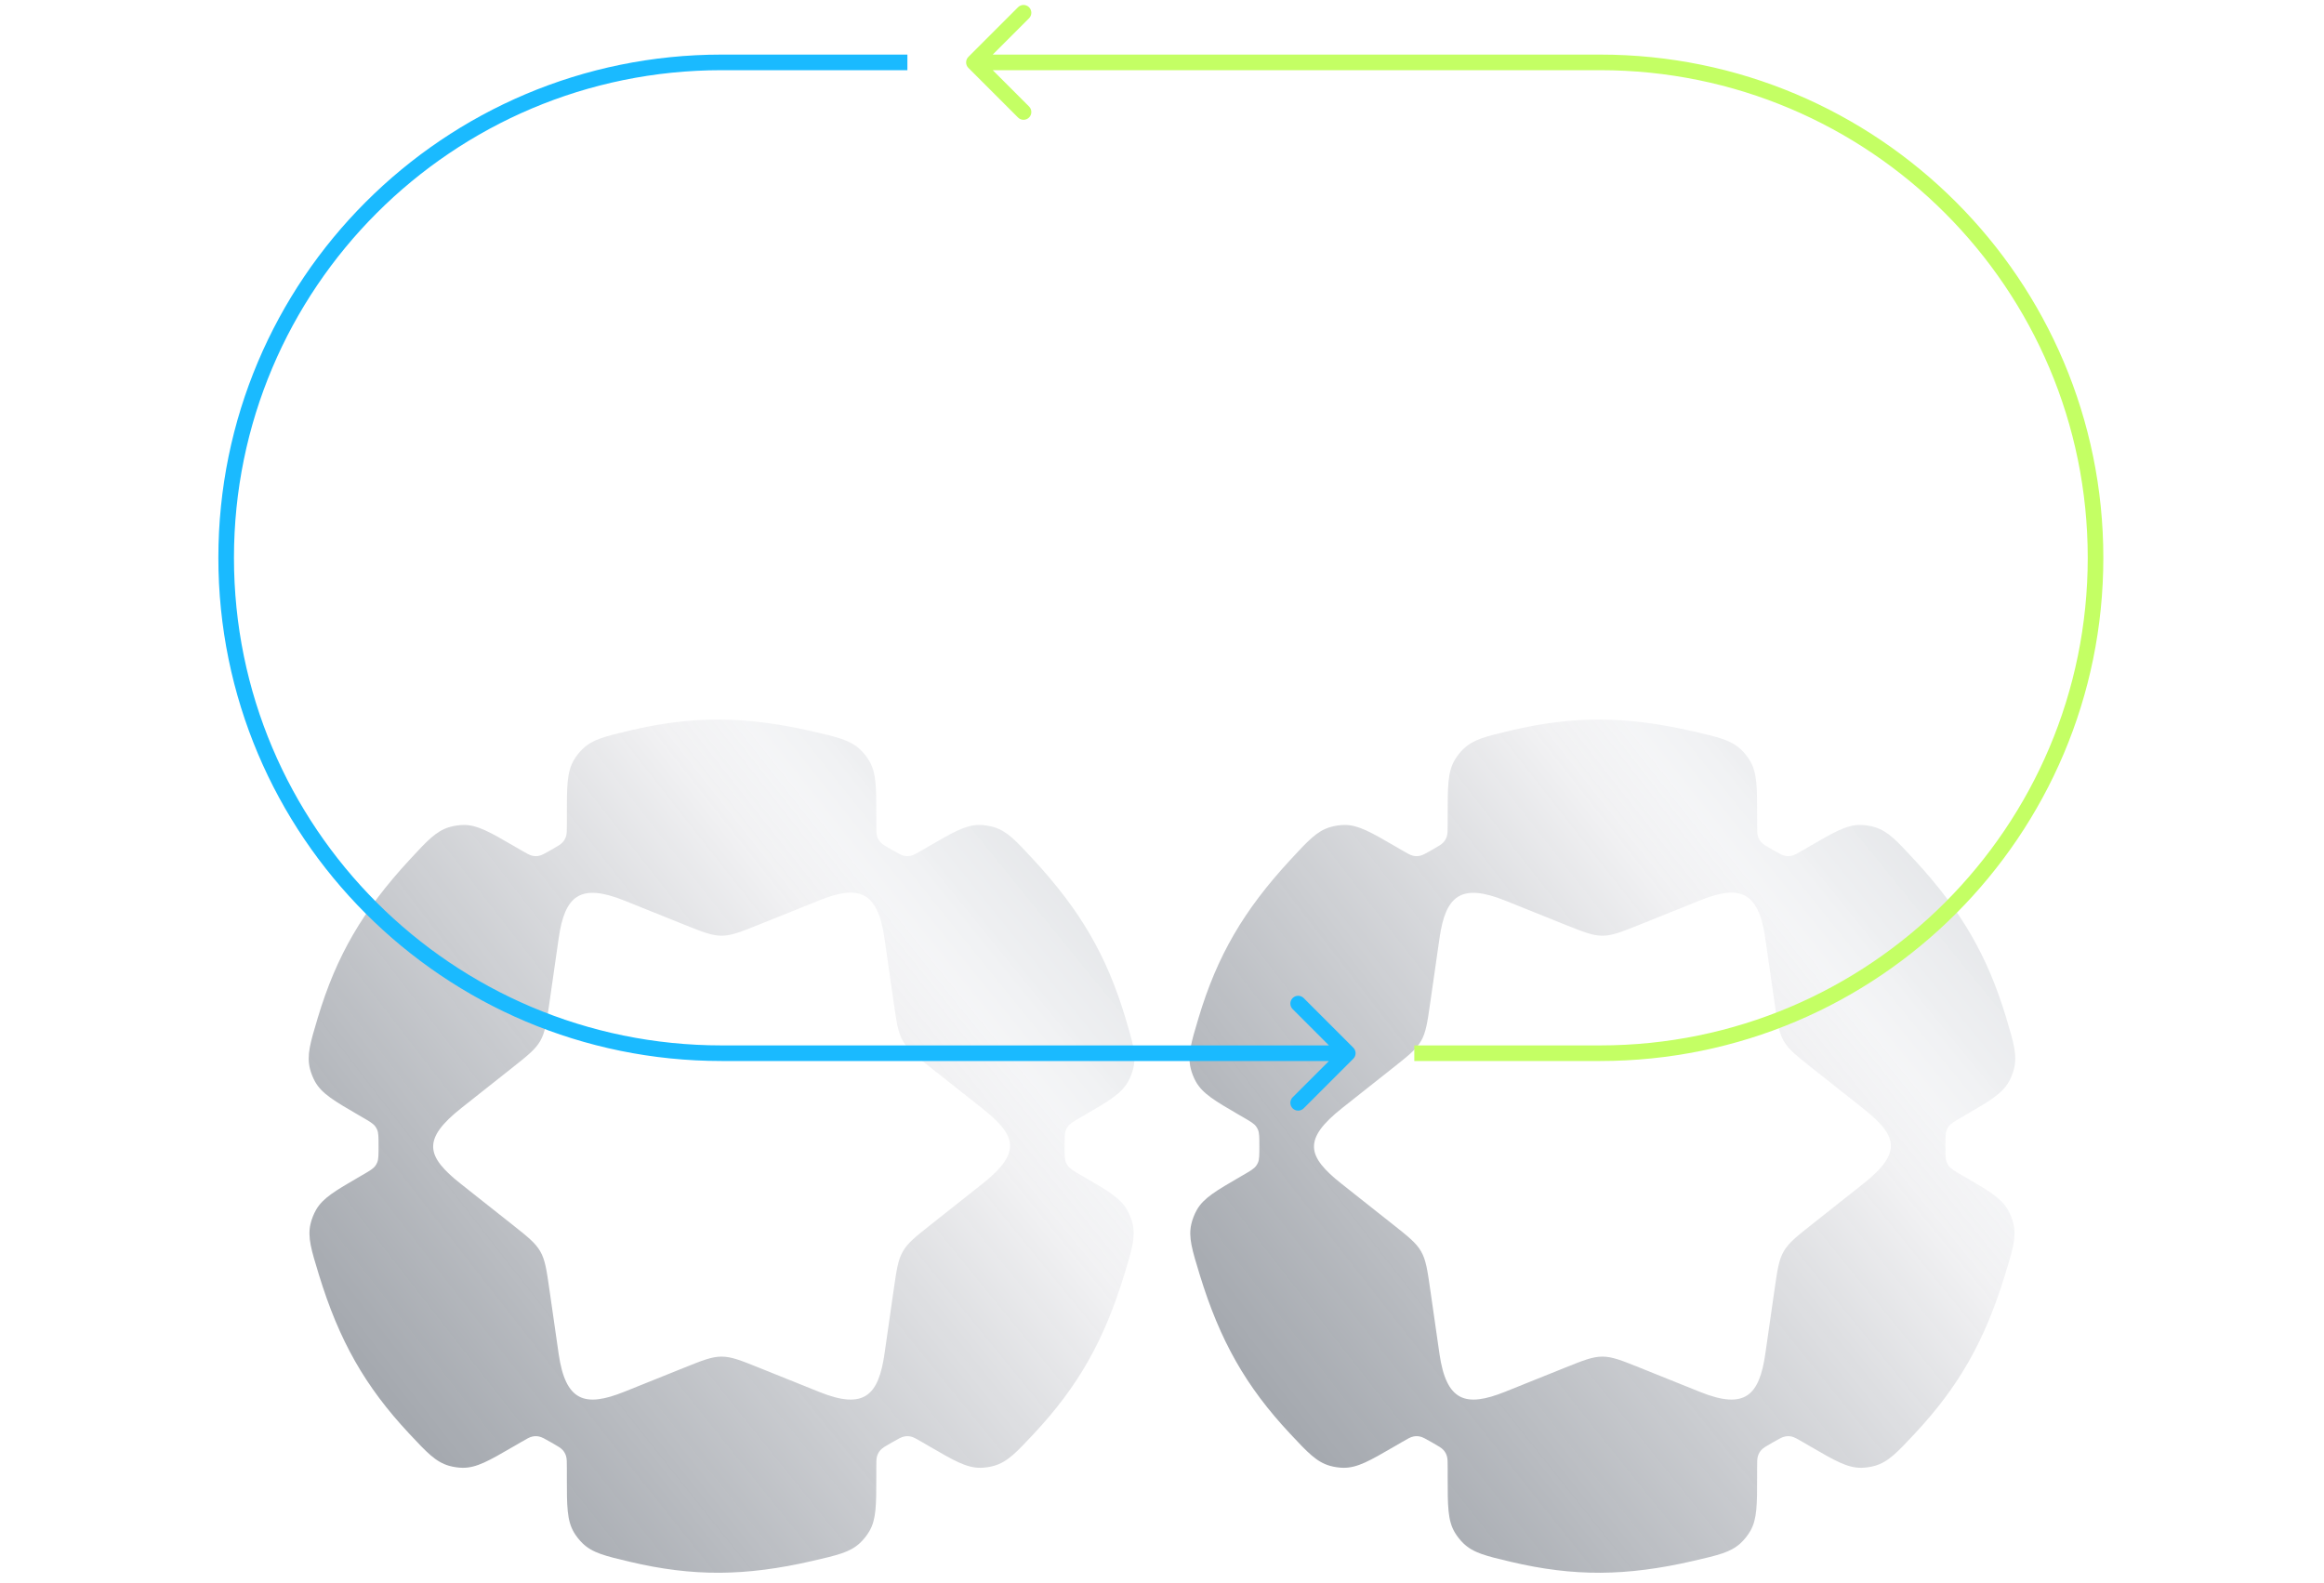
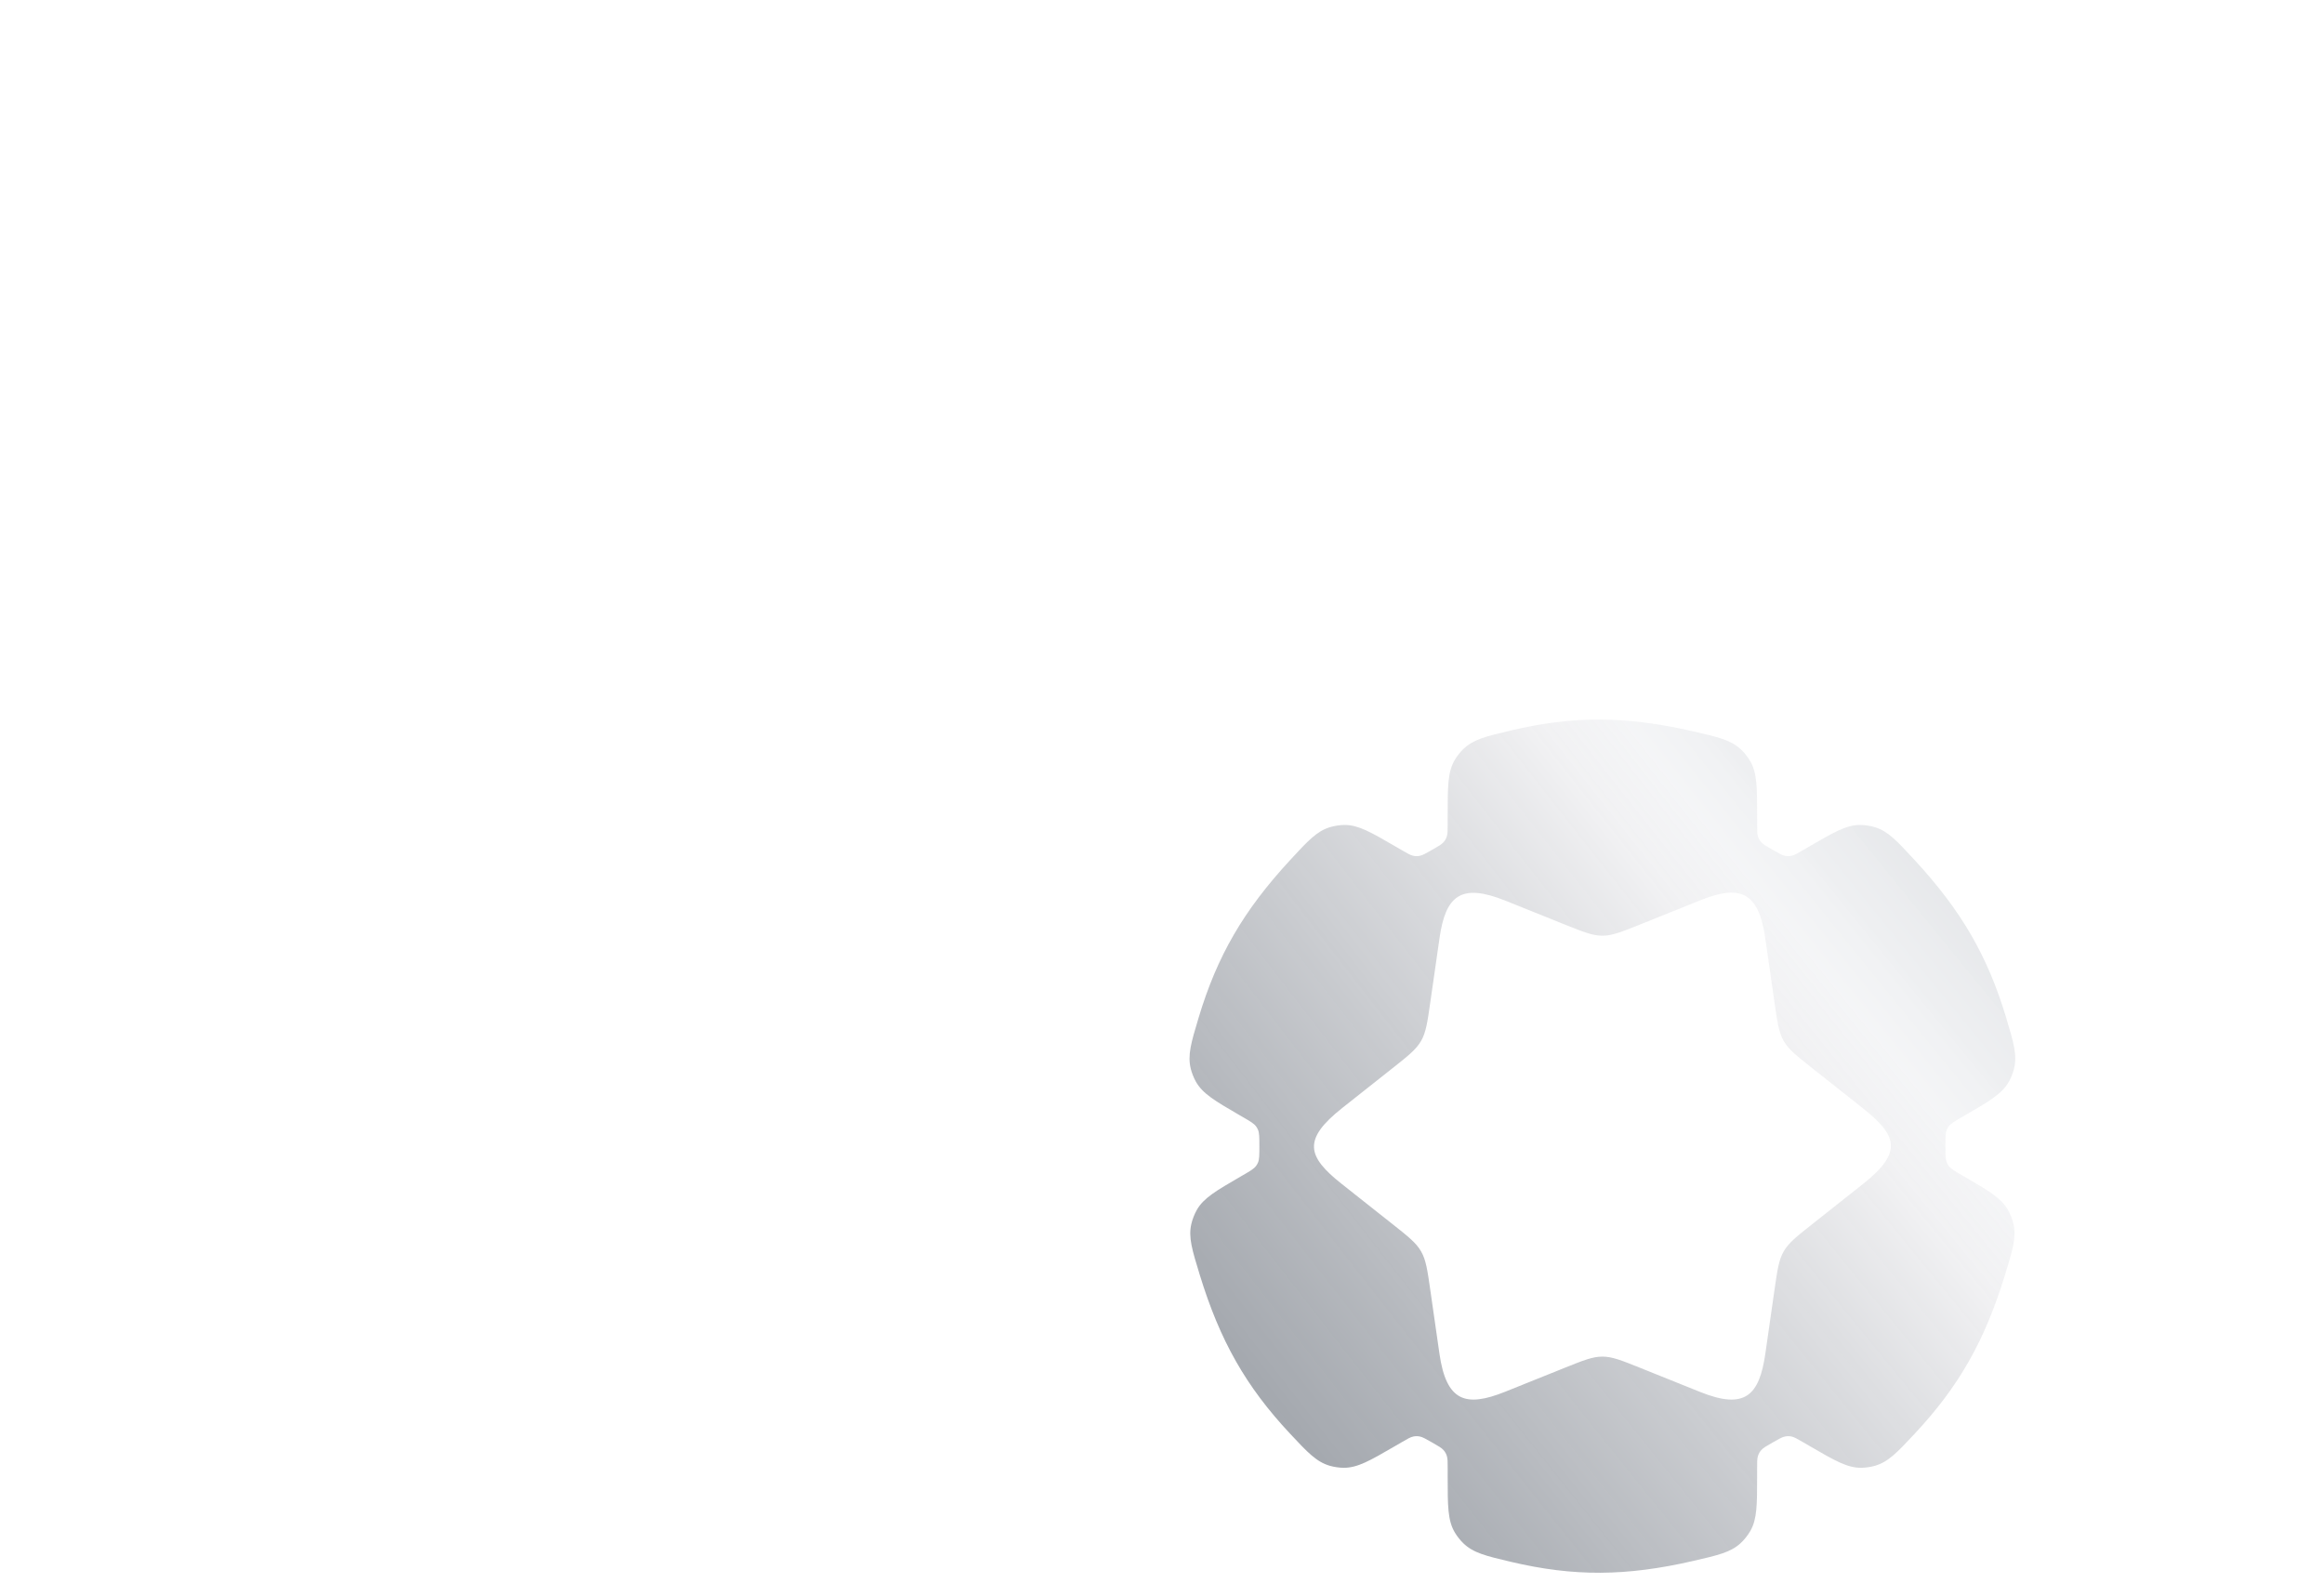
<svg xmlns="http://www.w3.org/2000/svg" preserveAspectRatio="none" width="100%" height="100%" overflow="visible" style="display: block;" viewBox="0 0 298 203" fill="none">
  <g id="Group 4503">
    <g id="Vector" filter="url(#filter0_dddddddiin_2001_1361)">
-       <path fill-rule="evenodd" clip-rule="evenodd" d="M80.784 18.228C88.864 16.317 95.561 16.363 104.13 18.331C107.369 19.076 108.989 19.448 110.268 20.637C110.726 21.062 111.186 21.643 111.496 22.186C112.365 23.705 112.365 25.532 112.365 29.184C112.365 29.507 112.365 29.815 112.364 30.108C112.362 31.026 112.361 31.485 112.483 31.836C112.583 32.126 112.699 32.326 112.9 32.557C113.143 32.837 113.555 33.072 114.377 33.541C115.184 34.001 115.587 34.231 115.947 34.299C116.245 34.354 116.473 34.353 116.77 34.295C117.13 34.224 117.52 33.996 118.3 33.541C118.549 33.396 118.81 33.245 119.085 33.085C122.231 31.259 123.805 30.346 125.547 30.342C126.17 30.341 126.901 30.451 127.496 30.637C129.16 31.157 130.291 32.38 132.551 34.829C138.531 41.304 141.919 47.112 144.313 55.102C145.262 58.269 145.737 59.853 145.307 61.599C145.176 62.133 144.928 62.762 144.66 63.242C143.783 64.81 142.193 65.732 139.014 67.578C138.876 67.658 138.741 67.736 138.61 67.812C137.675 68.354 137.208 68.625 136.938 68.991C136.832 69.135 136.763 69.254 136.692 69.418C136.511 69.836 136.511 70.401 136.511 71.531C136.511 72.66 136.511 73.225 136.692 73.642C136.763 73.806 136.832 73.925 136.938 74.07C137.208 74.436 137.673 74.706 138.605 75.246C138.709 75.307 138.816 75.368 138.924 75.431C142.07 77.258 143.644 78.171 144.518 79.686C144.831 80.228 145.101 80.919 145.238 81.53C145.623 83.239 145.134 84.835 144.155 88.028C141.567 96.472 138.258 102.325 132.572 108.404C130.318 110.814 129.191 112.019 127.472 112.519C126.946 112.671 126.28 112.77 125.733 112.776C123.944 112.796 122.354 111.874 119.175 110.028C118.869 109.851 118.579 109.682 118.304 109.522C117.522 109.065 117.131 108.837 116.772 108.766C116.474 108.707 116.246 108.706 115.947 108.762C115.587 108.83 115.184 109.06 114.377 109.52C113.555 109.989 113.144 110.224 112.9 110.503C112.699 110.735 112.583 110.935 112.482 111.226C112.361 111.576 112.362 112.035 112.364 112.952C112.365 113.245 112.365 113.553 112.365 113.876C112.365 117.529 112.365 119.356 111.496 120.875C111.186 121.418 110.726 121.998 110.268 122.424C108.989 123.613 107.369 123.985 104.13 124.729C95.561 126.698 88.864 126.743 80.784 124.833C77.581 124.075 75.98 123.697 74.69 122.45C74.296 122.068 73.878 121.538 73.599 121.065C72.687 119.517 72.687 117.672 72.687 113.981C72.687 113.621 72.687 113.28 72.688 112.957C72.69 112.037 72.691 111.577 72.57 111.227C72.47 110.935 72.354 110.735 72.152 110.503C71.909 110.224 71.497 109.989 70.675 109.52C69.868 109.059 69.465 108.829 69.105 108.762C68.806 108.705 68.577 108.707 68.279 108.766C67.92 108.837 67.529 109.065 66.748 109.521C66.473 109.682 66.182 109.851 65.876 110.028C62.697 111.874 61.107 112.796 59.318 112.776C58.771 112.77 58.105 112.671 57.579 112.519C55.86 112.019 54.733 110.814 52.479 108.404C46.793 102.325 43.484 96.472 40.895 88.028C39.917 84.835 39.428 83.239 39.812 81.53C39.95 80.919 40.22 80.228 40.533 79.686C41.407 78.171 42.98 77.258 46.127 75.431C46.236 75.368 46.343 75.306 46.448 75.245C47.379 74.705 47.844 74.435 48.114 74.069C48.221 73.925 48.289 73.805 48.361 73.641C48.542 73.224 48.542 72.659 48.541 71.531C48.541 70.402 48.541 69.837 48.361 69.42C48.289 69.255 48.221 69.136 48.114 68.991C47.844 68.626 47.377 68.355 46.443 67.813C46.311 67.737 46.176 67.658 46.037 67.578C42.858 65.732 41.268 64.81 40.391 63.242C40.123 62.762 39.875 62.133 39.744 61.599C39.314 59.853 39.789 58.269 40.738 55.102C43.132 47.112 46.52 41.304 52.499 34.829C54.76 32.38 55.891 31.157 57.555 30.637C58.15 30.451 58.88 30.341 59.504 30.342C61.246 30.346 62.82 31.259 65.966 33.085C66.241 33.245 66.503 33.397 66.752 33.542C67.532 33.997 67.921 34.224 68.281 34.295C68.578 34.354 68.807 34.355 69.105 34.299C69.465 34.231 69.868 34.001 70.674 33.541C71.497 33.072 71.909 32.837 72.152 32.557C72.354 32.325 72.47 32.126 72.57 31.835C72.691 31.484 72.69 31.024 72.688 30.103C72.687 29.78 72.687 29.439 72.687 29.079C72.687 25.389 72.687 23.544 73.599 21.996C73.878 21.523 74.296 20.992 74.69 20.611C75.98 19.364 77.581 18.985 80.784 18.228ZM125.959 76.367L119.441 81.526C117.415 83.129 116.403 83.93 115.774 85.025C115.146 86.119 114.962 87.401 114.593 89.966L113.423 98.117C112.65 103.502 110.822 105.365 105.076 103.057L97.373 99.961C94.98 98.999 93.783 98.518 92.526 98.518C91.269 98.518 90.072 98.999 87.678 99.961L80.072 103.018C74.982 105.063 72.512 104.278 71.628 98.117L70.457 89.966C70.089 87.401 69.905 86.119 69.277 85.025C68.648 83.93 67.636 83.129 65.61 81.526L59.092 76.367C54.632 72.837 54.068 70.671 59.174 66.629L65.61 61.535C67.636 59.932 68.649 59.131 69.277 58.037C69.905 56.943 70.089 55.66 70.458 53.095L71.643 44.841C72.421 39.42 74.377 37.754 80.072 40.043L87.678 43.099C90.072 44.061 91.269 44.542 92.526 44.542C93.783 44.542 94.98 44.061 97.373 43.099L105.076 40.004C110.068 37.998 112.54 38.793 113.408 44.841L114.593 53.095C114.961 55.66 115.146 56.943 115.774 58.037C116.402 59.131 117.415 59.932 119.441 61.535L125.877 66.629C130.311 70.139 131.106 72.293 125.959 76.367Z" fill="url(#paint0_radial_2001_1361)" />
-     </g>
+       </g>
    <g id="Vector_2" filter="url(#filter1_dddddddiin_2001_1361)">
      <path fill-rule="evenodd" clip-rule="evenodd" d="M193.729 18.228C201.809 16.317 208.506 16.363 217.074 18.331C220.314 19.076 221.933 19.448 223.213 20.637C223.67 21.062 224.131 21.643 224.441 22.186C225.31 23.705 225.31 25.532 225.31 29.184C225.31 29.507 225.31 29.815 225.309 30.108C225.307 31.026 225.306 31.485 225.427 31.836C225.528 32.126 225.643 32.326 225.845 32.557C226.088 32.837 226.499 33.072 227.322 33.541C228.128 34.001 228.532 34.231 228.892 34.299C229.189 34.354 229.418 34.353 229.715 34.295C230.075 34.224 230.465 33.996 231.245 33.541C231.494 33.396 231.755 33.245 232.029 33.085C235.176 31.259 236.749 30.346 238.492 30.342C239.115 30.341 239.846 30.451 240.441 30.637C242.105 31.157 243.235 32.38 245.496 34.829C251.476 41.304 254.864 47.112 257.258 55.102C258.207 58.269 258.682 59.853 258.252 61.599C258.121 62.133 257.873 62.762 257.605 63.242C256.728 64.81 255.138 65.732 251.959 67.578C251.821 67.658 251.686 67.736 251.554 67.812C250.62 68.354 250.153 68.625 249.883 68.991C249.776 69.135 249.708 69.254 249.637 69.418C249.456 69.836 249.456 70.401 249.456 71.531C249.456 72.66 249.456 73.225 249.637 73.642C249.708 73.806 249.776 73.925 249.883 74.07C250.152 74.436 250.618 74.706 251.55 75.246C251.654 75.307 251.76 75.368 251.869 75.431C255.015 77.258 256.589 78.171 257.463 79.686C257.776 80.228 258.046 80.919 258.183 81.53C258.568 83.239 258.079 84.835 257.1 88.028C254.512 96.472 251.202 102.325 245.517 108.404C243.263 110.814 242.136 112.019 240.417 112.519C239.891 112.671 239.225 112.77 238.678 112.776C236.889 112.796 235.299 111.874 232.12 110.028C231.814 109.851 231.524 109.682 231.249 109.522C230.467 109.065 230.076 108.837 229.717 108.766C229.419 108.707 229.19 108.706 228.892 108.762C228.532 108.83 228.128 109.06 227.321 109.52C226.499 109.989 226.088 110.224 225.845 110.503C225.643 110.735 225.528 110.935 225.427 111.226C225.306 111.576 225.307 112.035 225.309 112.952C225.31 113.245 225.31 113.553 225.31 113.876C225.31 117.529 225.31 119.356 224.441 120.875C224.131 121.418 223.67 121.998 223.213 122.424C221.933 123.613 220.314 123.985 217.074 124.729C208.506 126.698 201.809 126.743 193.729 124.833C190.526 124.075 188.925 123.697 187.635 122.45C187.241 122.068 186.823 121.538 186.544 121.065C185.632 119.517 185.632 117.672 185.632 113.981C185.632 113.621 185.632 113.28 185.633 112.957C185.635 112.037 185.636 111.577 185.515 111.227C185.415 110.935 185.299 110.735 185.097 110.503C184.853 110.224 184.442 109.989 183.619 109.52C182.813 109.059 182.41 108.829 182.05 108.762C181.751 108.705 181.522 108.707 181.224 108.766C180.865 108.837 180.474 109.065 179.693 109.521C179.417 109.682 179.127 109.851 178.821 110.028C175.641 111.874 174.052 112.796 172.262 112.776C171.715 112.77 171.049 112.671 170.524 112.519C168.805 112.019 167.678 110.814 165.424 108.404C159.738 102.325 156.429 96.472 153.84 88.028C152.862 84.835 152.372 83.239 152.757 81.53C152.895 80.919 153.165 80.228 153.477 79.686C154.352 78.171 155.925 77.258 159.072 75.431C159.181 75.368 159.288 75.306 159.393 75.245C160.324 74.705 160.789 74.435 161.059 74.069C161.165 73.925 161.234 73.805 161.306 73.641C161.486 73.224 161.486 72.659 161.486 71.531C161.486 70.402 161.486 69.837 161.305 69.42C161.234 69.255 161.165 69.136 161.059 68.991C160.789 68.626 160.322 68.355 159.388 67.813C159.256 67.737 159.12 67.658 158.982 67.578C155.802 65.732 154.213 64.81 153.336 63.242C153.068 62.762 152.82 62.133 152.688 61.599C152.259 59.853 152.733 58.269 153.682 55.102C156.076 47.112 159.464 41.304 165.444 34.829C167.705 32.38 168.835 31.157 170.5 30.637C171.095 30.451 171.825 30.341 172.448 30.342C174.191 30.346 175.764 31.259 178.911 33.085C179.186 33.245 179.447 33.397 179.697 33.542C180.476 33.997 180.866 34.224 181.225 34.295C181.523 34.354 181.752 34.355 182.05 34.299C182.41 34.231 182.813 34.001 183.619 33.541C184.442 33.072 184.854 32.837 185.097 32.557C185.299 32.325 185.414 32.126 185.515 31.835C185.636 31.484 185.635 31.024 185.633 30.103C185.632 29.78 185.632 29.439 185.632 29.079C185.632 25.389 185.632 23.544 186.544 21.996C186.823 21.523 187.241 20.992 187.635 20.611C188.925 19.364 190.526 18.985 193.729 18.228ZM238.904 76.367L232.386 81.526C230.36 83.129 229.347 83.93 228.719 85.025C228.091 86.119 227.906 87.401 227.538 89.966L226.368 98.117C225.595 103.502 223.767 105.365 218.021 103.057L210.318 99.961C207.924 98.999 206.727 98.518 205.471 98.518C204.214 98.518 203.017 98.999 200.623 99.961L193.017 103.018C187.927 105.063 185.457 104.278 184.572 98.117L183.402 89.966C183.034 87.401 182.85 86.119 182.221 85.025C181.593 83.93 180.58 83.129 178.555 81.526L172.037 76.367C167.577 72.837 167.013 70.671 172.119 66.629L178.555 61.535C180.581 59.932 181.593 59.131 182.222 58.037C182.85 56.943 183.034 55.66 183.402 53.095L184.587 44.841C185.366 39.42 187.321 37.754 193.017 40.043L200.623 43.099C203.017 44.061 204.214 44.542 205.471 44.542C206.727 44.542 207.924 44.061 210.318 43.099L218.021 40.004C223.013 37.998 225.485 38.793 226.353 44.841L227.538 53.095C227.906 55.66 228.09 56.943 228.719 58.037C229.347 59.131 230.36 59.932 232.385 61.535L238.821 66.629C243.256 70.139 244.051 72.293 238.904 76.367Z" fill="url(#paint1_radial_2001_1361)" />
    </g>
-     <path id="Vector_3" d="M173.531 135.766C173.921 135.375 173.921 134.742 173.531 134.352L167.167 127.988C166.776 127.597 166.143 127.597 165.752 127.988C165.362 128.378 165.362 129.011 165.752 129.402L171.409 135.059L165.752 140.716C165.362 141.106 165.362 141.739 165.752 142.13C166.143 142.52 166.776 142.52 167.167 142.13L173.531 135.766ZM172.824 135.059V134.059H92.529V135.059V136.059H172.824V135.059ZM92.529 8V9H116.353V8V7H92.529V8ZM29 71.529H30C30 36.995 57.995 9 92.529 9V8V7C56.891 7 28 35.891 28 71.529H29ZM29 71.529H28C28 107.168 56.891 136.059 92.529 136.059V135.059V134.059C57.995 134.059 30 106.063 30 71.529H29Z" fill="#1ABAFF" />
-     <path id="Vector_4" d="M124.175 7.293C123.784 7.683 123.784 8.317 124.175 8.707L130.539 15.071C130.929 15.462 131.562 15.462 131.953 15.071C132.343 14.681 132.343 14.047 131.953 13.657L126.296 8L131.953 2.343C132.343 1.953 132.343 1.319 131.953 0.929C131.562 0.538 130.929 0.538 130.539 0.929L124.175 7.293ZM124.882 8V9H205.176V8V7H124.882V8ZM205.176 135.059V134.059H181.352V135.059V136.059H205.176V135.059ZM268.705 71.529H267.705C267.705 106.063 239.71 134.059 205.176 134.059V135.059V136.059C240.815 136.059 269.705 107.168 269.705 71.529H268.705ZM268.705 71.529H269.705C269.705 35.891 240.815 7 205.176 7V8V9C239.71 9 267.705 36.995 267.705 71.529H268.705Z" fill="#C4FF64" />
  </g>
  <defs>
    <filter id="filter0_dddddddiin_2001_1361" x="0.708" y="12.482" width="183.635" height="189.656" filterUnits="userSpaceOnUse" color-interpolation-filters="sRGB">
      <feFlood flood-opacity="0" result="BackgroundImageFix" />
      <feColorMatrix in="SourceAlpha" type="matrix" values="0 0 0 0 0 0 0 0 0 0 0 0 0 0 0 0 0 0 127 0" result="hardAlpha" />
      <feOffset dy="0.858" />
      <feGaussianBlur stdDeviation="0.45" />
      <feColorMatrix type="matrix" values="0 0 0 0 0 0 0 0 0 0 0 0 0 0 0 0 0 0 0.031 0" />
      <feBlend mode="normal" in2="BackgroundImageFix" result="effect1_dropShadow_2001_1361" />
      <feColorMatrix in="SourceAlpha" type="matrix" values="0 0 0 0 0 0 0 0 0 0 0 0 0 0 0 0 0 0 127 0" result="hardAlpha" />
      <feOffset dy="1.995" />
      <feGaussianBlur stdDeviation="1.047" />
      <feColorMatrix type="matrix" values="0 0 0 0 0 0 0 0 0 0 0 0 0 0 0 0 0 0 0.045 0" />
      <feBlend mode="normal" in2="effect1_dropShadow_2001_1361" result="effect2_dropShadow_2001_1361" />
      <feColorMatrix in="SourceAlpha" type="matrix" values="0 0 0 0 0 0 0 0 0 0 0 0 0 0 0 0 0 0 127 0" result="hardAlpha" />
      <feOffset dy="3.582" />
      <feGaussianBlur stdDeviation="1.881" />
      <feColorMatrix type="matrix" values="0 0 0 0 0 0 0 0 0 0 0 0 0 0 0 0 0 0 0.055 0" />
      <feBlend mode="normal" in2="effect2_dropShadow_2001_1361" result="effect3_dropShadow_2001_1361" />
      <feColorMatrix in="SourceAlpha" type="matrix" values="0 0 0 0 0 0 0 0 0 0 0 0 0 0 0 0 0 0 127 0" result="hardAlpha" />
      <feOffset dy="5.945" />
      <feGaussianBlur stdDeviation="3.121" />
      <feColorMatrix type="matrix" values="0 0 0 0 0 0 0 0 0 0 0 0 0 0 0 0 0 0 0.065 0" />
      <feBlend mode="normal" in2="effect3_dropShadow_2001_1361" result="effect4_dropShadow_2001_1361" />
      <feColorMatrix in="SourceAlpha" type="matrix" values="0 0 0 0 0 0 0 0 0 0 0 0 0 0 0 0 0 0 127 0" result="hardAlpha" />
      <feOffset dy="9.794" />
      <feGaussianBlur stdDeviation="5.142" />
      <feColorMatrix type="matrix" values="0 0 0 0 0 0 0 0 0 0 0 0 0 0 0 0 0 0 0.075 0" />
      <feBlend mode="normal" in2="effect4_dropShadow_2001_1361" result="effect5_dropShadow_2001_1361" />
      <feColorMatrix in="SourceAlpha" type="matrix" values="0 0 0 0 0 0 0 0 0 0 0 0 0 0 0 0 0 0 127 0" result="hardAlpha" />
      <feOffset dy="17.118" />
      <feGaussianBlur stdDeviation="8.987" />
      <feColorMatrix type="matrix" values="0 0 0 0 0 0 0 0 0 0 0 0 0 0 0 0 0 0 0.089 0" />
      <feBlend mode="normal" in2="effect5_dropShadow_2001_1361" result="effect6_dropShadow_2001_1361" />
      <feColorMatrix in="SourceAlpha" type="matrix" values="0 0 0 0 0 0 0 0 0 0 0 0 0 0 0 0 0 0 127 0" result="hardAlpha" />
      <feOffset dy="37.025" />
      <feGaussianBlur stdDeviation="19.438" />
      <feColorMatrix type="matrix" values="0 0 0 0 0 0 0 0 0 0 0 0 0 0 0 0 0 0 0.12 0" />
      <feBlend mode="normal" in2="effect6_dropShadow_2001_1361" result="effect7_dropShadow_2001_1361" />
      <feBlend mode="normal" in="SourceGraphic" in2="BackgroundImageFix" result="shape" />
      <feColorMatrix in="SourceAlpha" type="matrix" values="0 0 0 0 0 0 0 0 0 0 0 0 0 0 0 0 0 0 127 0" result="hardAlpha" />
      <feOffset dy="-4.343" />
      <feGaussianBlur stdDeviation="3.04" />
      <feComposite in2="hardAlpha" operator="arithmetic" k2="-1" k3="1" />
      <feColorMatrix type="matrix" values="0 0 0 0 0.118 0 0 0 0 0.112 0 0 0 0 0.156 0 0 0 0.25 0" />
      <feBlend mode="normal" in2="shape" result="effect8_innerShadow_2001_1361" />
      <feColorMatrix in="SourceAlpha" type="matrix" values="0 0 0 0 0 0 0 0 0 0 0 0 0 0 0 0 0 0 127 0" result="hardAlpha" />
      <feOffset dy="3.474" />
      <feGaussianBlur stdDeviation="1.737" />
      <feComposite in2="hardAlpha" operator="arithmetic" k2="-1" k3="1" />
      <feColorMatrix type="matrix" values="0 0 0 0 1 0 0 0 0 1 0 0 0 0 1 0 0 0 0.55 0" />
      <feBlend mode="normal" in2="effect8_innerShadow_2001_1361" result="effect9_innerShadow_2001_1361" />
      <feTurbulence type="fractalNoise" baseFrequency="3.838 3.838" stitchTiles="stitch" numOctaves="3" result="noise" seed="1274" />
      <feColorMatrix in="noise" type="luminanceToAlpha" result="alphaNoise" />
      <feComponentTransfer in="alphaNoise" result="coloredNoise1">
        <feFuncA type="discrete" tableValues="1 1 1 1 1 1 1 1 1 1 1 1 1 1 1 1 1 1 1 1 1 1 1 1 1 1 1 1 1 1 1 1 1 1 1 1 1 1 1 1 1 1 1 1 1 1 1 1 1 1 1 0 0 0 0 0 0 0 0 0 0 0 0 0 0 0 0 0 0 0 0 0 0 0 0 0 0 0 0 0 0 0 0 0 0 0 0 0 0 0 0 0 0 0 0 0 0 0 0 0 " />
      </feComponentTransfer>
      <feComposite operator="in" in2="effect9_innerShadow_2001_1361" in="coloredNoise1" result="noise1Clipped" />
      <feFlood flood-color="rgba(106, 106, 106, 0.25)" result="color1Flood" />
      <feComposite operator="in" in2="noise1Clipped" in="color1Flood" result="color1" />
      <feMerge result="effect10_noise_2001_1361">
        <feMergeNode in="effect9_innerShadow_2001_1361" />
        <feMergeNode in="color1" />
      </feMerge>
      <feBlend mode="normal" in="effect10_noise_2001_1361" in2="effect7_dropShadow_2001_1361" result="effect10_noise_2001_1361" />
    </filter>
    <filter id="filter1_dddddddiin_2001_1361" x="113.653" y="12.482" width="183.635" height="189.656" filterUnits="userSpaceOnUse" color-interpolation-filters="sRGB">
      <feFlood flood-opacity="0" result="BackgroundImageFix" />
      <feColorMatrix in="SourceAlpha" type="matrix" values="0 0 0 0 0 0 0 0 0 0 0 0 0 0 0 0 0 0 127 0" result="hardAlpha" />
      <feOffset dy="0.858" />
      <feGaussianBlur stdDeviation="0.45" />
      <feColorMatrix type="matrix" values="0 0 0 0 0 0 0 0 0 0 0 0 0 0 0 0 0 0 0.031 0" />
      <feBlend mode="normal" in2="BackgroundImageFix" result="effect1_dropShadow_2001_1361" />
      <feColorMatrix in="SourceAlpha" type="matrix" values="0 0 0 0 0 0 0 0 0 0 0 0 0 0 0 0 0 0 127 0" result="hardAlpha" />
      <feOffset dy="1.995" />
      <feGaussianBlur stdDeviation="1.047" />
      <feColorMatrix type="matrix" values="0 0 0 0 0 0 0 0 0 0 0 0 0 0 0 0 0 0 0.045 0" />
      <feBlend mode="normal" in2="effect1_dropShadow_2001_1361" result="effect2_dropShadow_2001_1361" />
      <feColorMatrix in="SourceAlpha" type="matrix" values="0 0 0 0 0 0 0 0 0 0 0 0 0 0 0 0 0 0 127 0" result="hardAlpha" />
      <feOffset dy="3.582" />
      <feGaussianBlur stdDeviation="1.881" />
      <feColorMatrix type="matrix" values="0 0 0 0 0 0 0 0 0 0 0 0 0 0 0 0 0 0 0.055 0" />
      <feBlend mode="normal" in2="effect2_dropShadow_2001_1361" result="effect3_dropShadow_2001_1361" />
      <feColorMatrix in="SourceAlpha" type="matrix" values="0 0 0 0 0 0 0 0 0 0 0 0 0 0 0 0 0 0 127 0" result="hardAlpha" />
      <feOffset dy="5.945" />
      <feGaussianBlur stdDeviation="3.121" />
      <feColorMatrix type="matrix" values="0 0 0 0 0 0 0 0 0 0 0 0 0 0 0 0 0 0 0.065 0" />
      <feBlend mode="normal" in2="effect3_dropShadow_2001_1361" result="effect4_dropShadow_2001_1361" />
      <feColorMatrix in="SourceAlpha" type="matrix" values="0 0 0 0 0 0 0 0 0 0 0 0 0 0 0 0 0 0 127 0" result="hardAlpha" />
      <feOffset dy="9.794" />
      <feGaussianBlur stdDeviation="5.142" />
      <feColorMatrix type="matrix" values="0 0 0 0 0 0 0 0 0 0 0 0 0 0 0 0 0 0 0.075 0" />
      <feBlend mode="normal" in2="effect4_dropShadow_2001_1361" result="effect5_dropShadow_2001_1361" />
      <feColorMatrix in="SourceAlpha" type="matrix" values="0 0 0 0 0 0 0 0 0 0 0 0 0 0 0 0 0 0 127 0" result="hardAlpha" />
      <feOffset dy="17.118" />
      <feGaussianBlur stdDeviation="8.987" />
      <feColorMatrix type="matrix" values="0 0 0 0 0 0 0 0 0 0 0 0 0 0 0 0 0 0 0.089 0" />
      <feBlend mode="normal" in2="effect5_dropShadow_2001_1361" result="effect6_dropShadow_2001_1361" />
      <feColorMatrix in="SourceAlpha" type="matrix" values="0 0 0 0 0 0 0 0 0 0 0 0 0 0 0 0 0 0 127 0" result="hardAlpha" />
      <feOffset dy="37.025" />
      <feGaussianBlur stdDeviation="19.438" />
      <feColorMatrix type="matrix" values="0 0 0 0 0 0 0 0 0 0 0 0 0 0 0 0 0 0 0.12 0" />
      <feBlend mode="normal" in2="effect6_dropShadow_2001_1361" result="effect7_dropShadow_2001_1361" />
      <feBlend mode="normal" in="SourceGraphic" in2="BackgroundImageFix" result="shape" />
      <feColorMatrix in="SourceAlpha" type="matrix" values="0 0 0 0 0 0 0 0 0 0 0 0 0 0 0 0 0 0 127 0" result="hardAlpha" />
      <feOffset dy="-4.343" />
      <feGaussianBlur stdDeviation="3.04" />
      <feComposite in2="hardAlpha" operator="arithmetic" k2="-1" k3="1" />
      <feColorMatrix type="matrix" values="0 0 0 0 0.118 0 0 0 0 0.112 0 0 0 0 0.156 0 0 0 0.25 0" />
      <feBlend mode="normal" in2="shape" result="effect8_innerShadow_2001_1361" />
      <feColorMatrix in="SourceAlpha" type="matrix" values="0 0 0 0 0 0 0 0 0 0 0 0 0 0 0 0 0 0 127 0" result="hardAlpha" />
      <feOffset dy="3.474" />
      <feGaussianBlur stdDeviation="1.737" />
      <feComposite in2="hardAlpha" operator="arithmetic" k2="-1" k3="1" />
      <feColorMatrix type="matrix" values="0 0 0 0 1 0 0 0 0 1 0 0 0 0 1 0 0 0 0.55 0" />
      <feBlend mode="normal" in2="effect8_innerShadow_2001_1361" result="effect9_innerShadow_2001_1361" />
      <feTurbulence type="fractalNoise" baseFrequency="3.838 3.838" stitchTiles="stitch" numOctaves="3" result="noise" seed="1274" />
      <feColorMatrix in="noise" type="luminanceToAlpha" result="alphaNoise" />
      <feComponentTransfer in="alphaNoise" result="coloredNoise1">
        <feFuncA type="discrete" tableValues="1 1 1 1 1 1 1 1 1 1 1 1 1 1 1 1 1 1 1 1 1 1 1 1 1 1 1 1 1 1 1 1 1 1 1 1 1 1 1 1 1 1 1 1 1 1 1 1 1 1 1 0 0 0 0 0 0 0 0 0 0 0 0 0 0 0 0 0 0 0 0 0 0 0 0 0 0 0 0 0 0 0 0 0 0 0 0 0 0 0 0 0 0 0 0 0 0 0 0 0 " />
      </feComponentTransfer>
      <feComposite operator="in" in2="effect9_innerShadow_2001_1361" in="coloredNoise1" result="noise1Clipped" />
      <feFlood flood-color="rgba(106, 106, 106, 0.25)" result="color1Flood" />
      <feComposite operator="in" in2="noise1Clipped" in="color1Flood" result="color1" />
      <feMerge result="effect10_noise_2001_1361">
        <feMergeNode in="effect9_innerShadow_2001_1361" />
        <feMergeNode in="color1" />
      </feMerge>
      <feBlend mode="normal" in="effect10_noise_2001_1361" in2="effect7_dropShadow_2001_1361" result="effect10_noise_2001_1361" />
    </filter>
    <radialGradient id="paint0_radial_2001_1361" cx="0" cy="0" r="1" gradientTransform="matrix(-558.895 1642.34 1754.94 2398.1 418.317 -1160.51)" gradientUnits="userSpaceOnUse">
      <stop offset="0.025" stop-color="#59606A" stop-opacity="0.81" />
      <stop offset="0.061" stop-color="#555B69" stop-opacity="0.81" />
      <stop offset="0.115" stop-color="#B0B0B0" stop-opacity="0.82" />
      <stop offset="0.175" stop-color="#5F6573" stop-opacity="0.64" />
      <stop offset="0.231" stop-color="#A9ABB3" stop-opacity="0.86" />
      <stop offset="0.335" stop-color="#B6B9C0" stop-opacity="0.83" />
      <stop offset="0.54" stop-color="#626B74" stop-opacity="0.76" />
      <stop offset="0.6" stop-color="#727A82" stop-opacity="0.765" />
      <stop offset="0.608" stop-color="#8E959D" stop-opacity="0.87" />
      <stop offset="0.675" stop-color="#F2F3F5" stop-opacity="0.81" />
      <stop offset="0.681" stop-color="#EFEFF1" stop-opacity="0.85" />
      <stop offset="0.748" stop-color="#69707A" stop-opacity="0.74" />
      <stop offset="0.788" stop-color="#575D6B" stop-opacity="0.83" />
      <stop offset="0.836" stop-color="#636A74" stop-opacity="0.8" />
      <stop offset="0.936" stop-color="#F1F1F3" stop-opacity="0.78" />
      <stop offset="0.97" stop-color="#979AA3" stop-opacity="0.73" />
      <stop offset="0.988" stop-color="#B1B3B9" stop-opacity="0.79" />
    </radialGradient>
    <radialGradient id="paint1_radial_2001_1361" cx="0" cy="0" r="1" gradientTransform="matrix(-558.895 1642.34 1754.94 2398.1 531.262 -1160.51)" gradientUnits="userSpaceOnUse">
      <stop offset="0.025" stop-color="#59606A" stop-opacity="0.81" />
      <stop offset="0.061" stop-color="#555B69" stop-opacity="0.81" />
      <stop offset="0.115" stop-color="#B0B0B0" stop-opacity="0.82" />
      <stop offset="0.175" stop-color="#5F6573" stop-opacity="0.64" />
      <stop offset="0.231" stop-color="#A9ABB3" stop-opacity="0.86" />
      <stop offset="0.335" stop-color="#B6B9C0" stop-opacity="0.83" />
      <stop offset="0.54" stop-color="#626B74" stop-opacity="0.76" />
      <stop offset="0.6" stop-color="#727A82" stop-opacity="0.765" />
      <stop offset="0.608" stop-color="#8E959D" stop-opacity="0.87" />
      <stop offset="0.675" stop-color="#F2F3F5" stop-opacity="0.81" />
      <stop offset="0.681" stop-color="#EFEFF1" stop-opacity="0.85" />
      <stop offset="0.748" stop-color="#69707A" stop-opacity="0.74" />
      <stop offset="0.788" stop-color="#575D6B" stop-opacity="0.83" />
      <stop offset="0.836" stop-color="#636A74" stop-opacity="0.8" />
      <stop offset="0.936" stop-color="#F1F1F3" stop-opacity="0.78" />
      <stop offset="0.97" stop-color="#979AA3" stop-opacity="0.73" />
      <stop offset="0.988" stop-color="#B1B3B9" stop-opacity="0.79" />
    </radialGradient>
  </defs>
</svg>